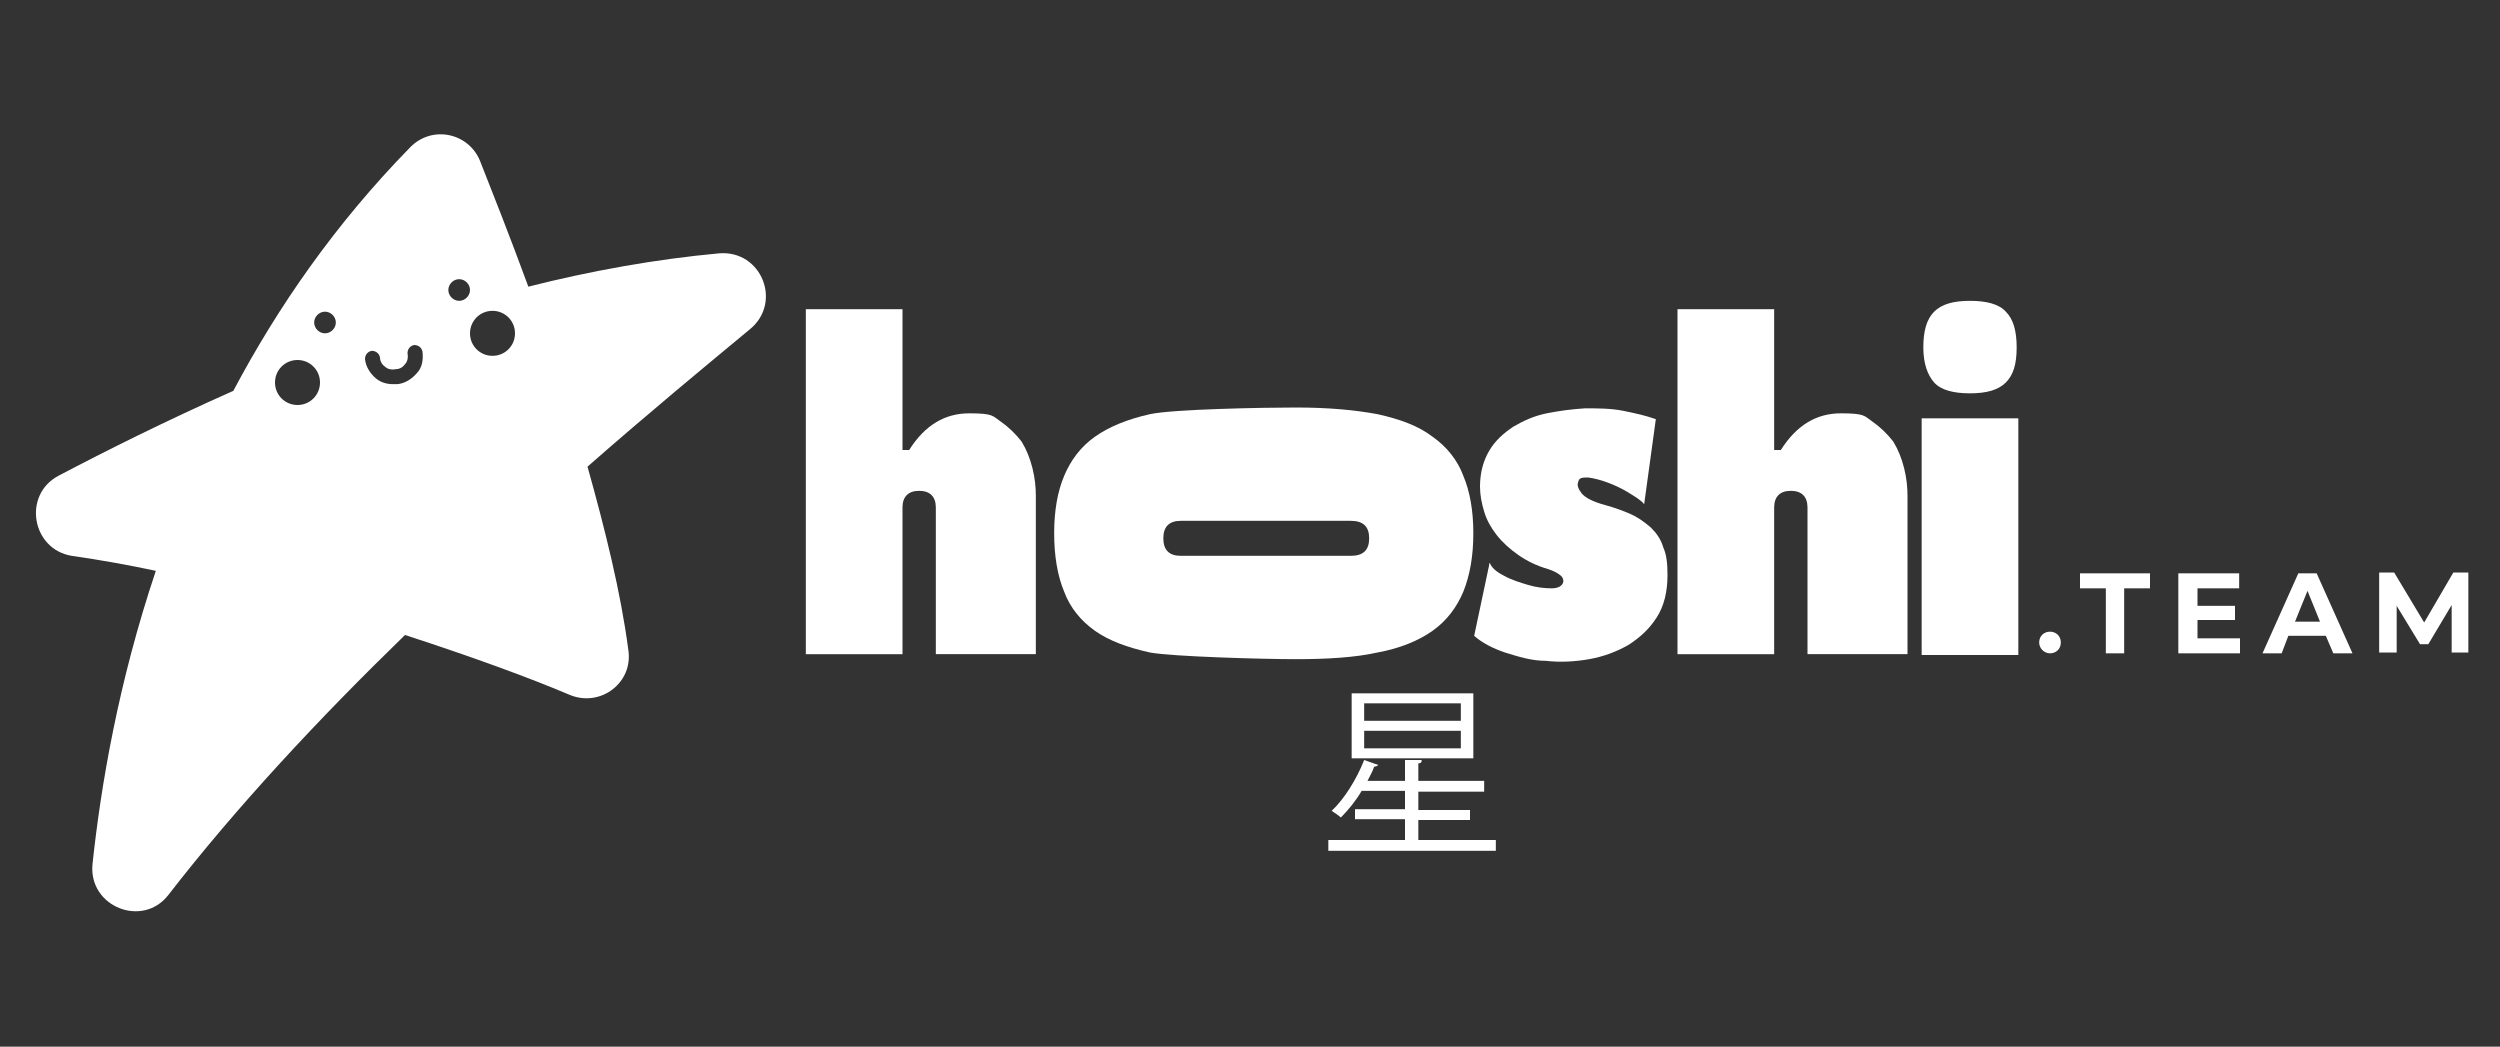
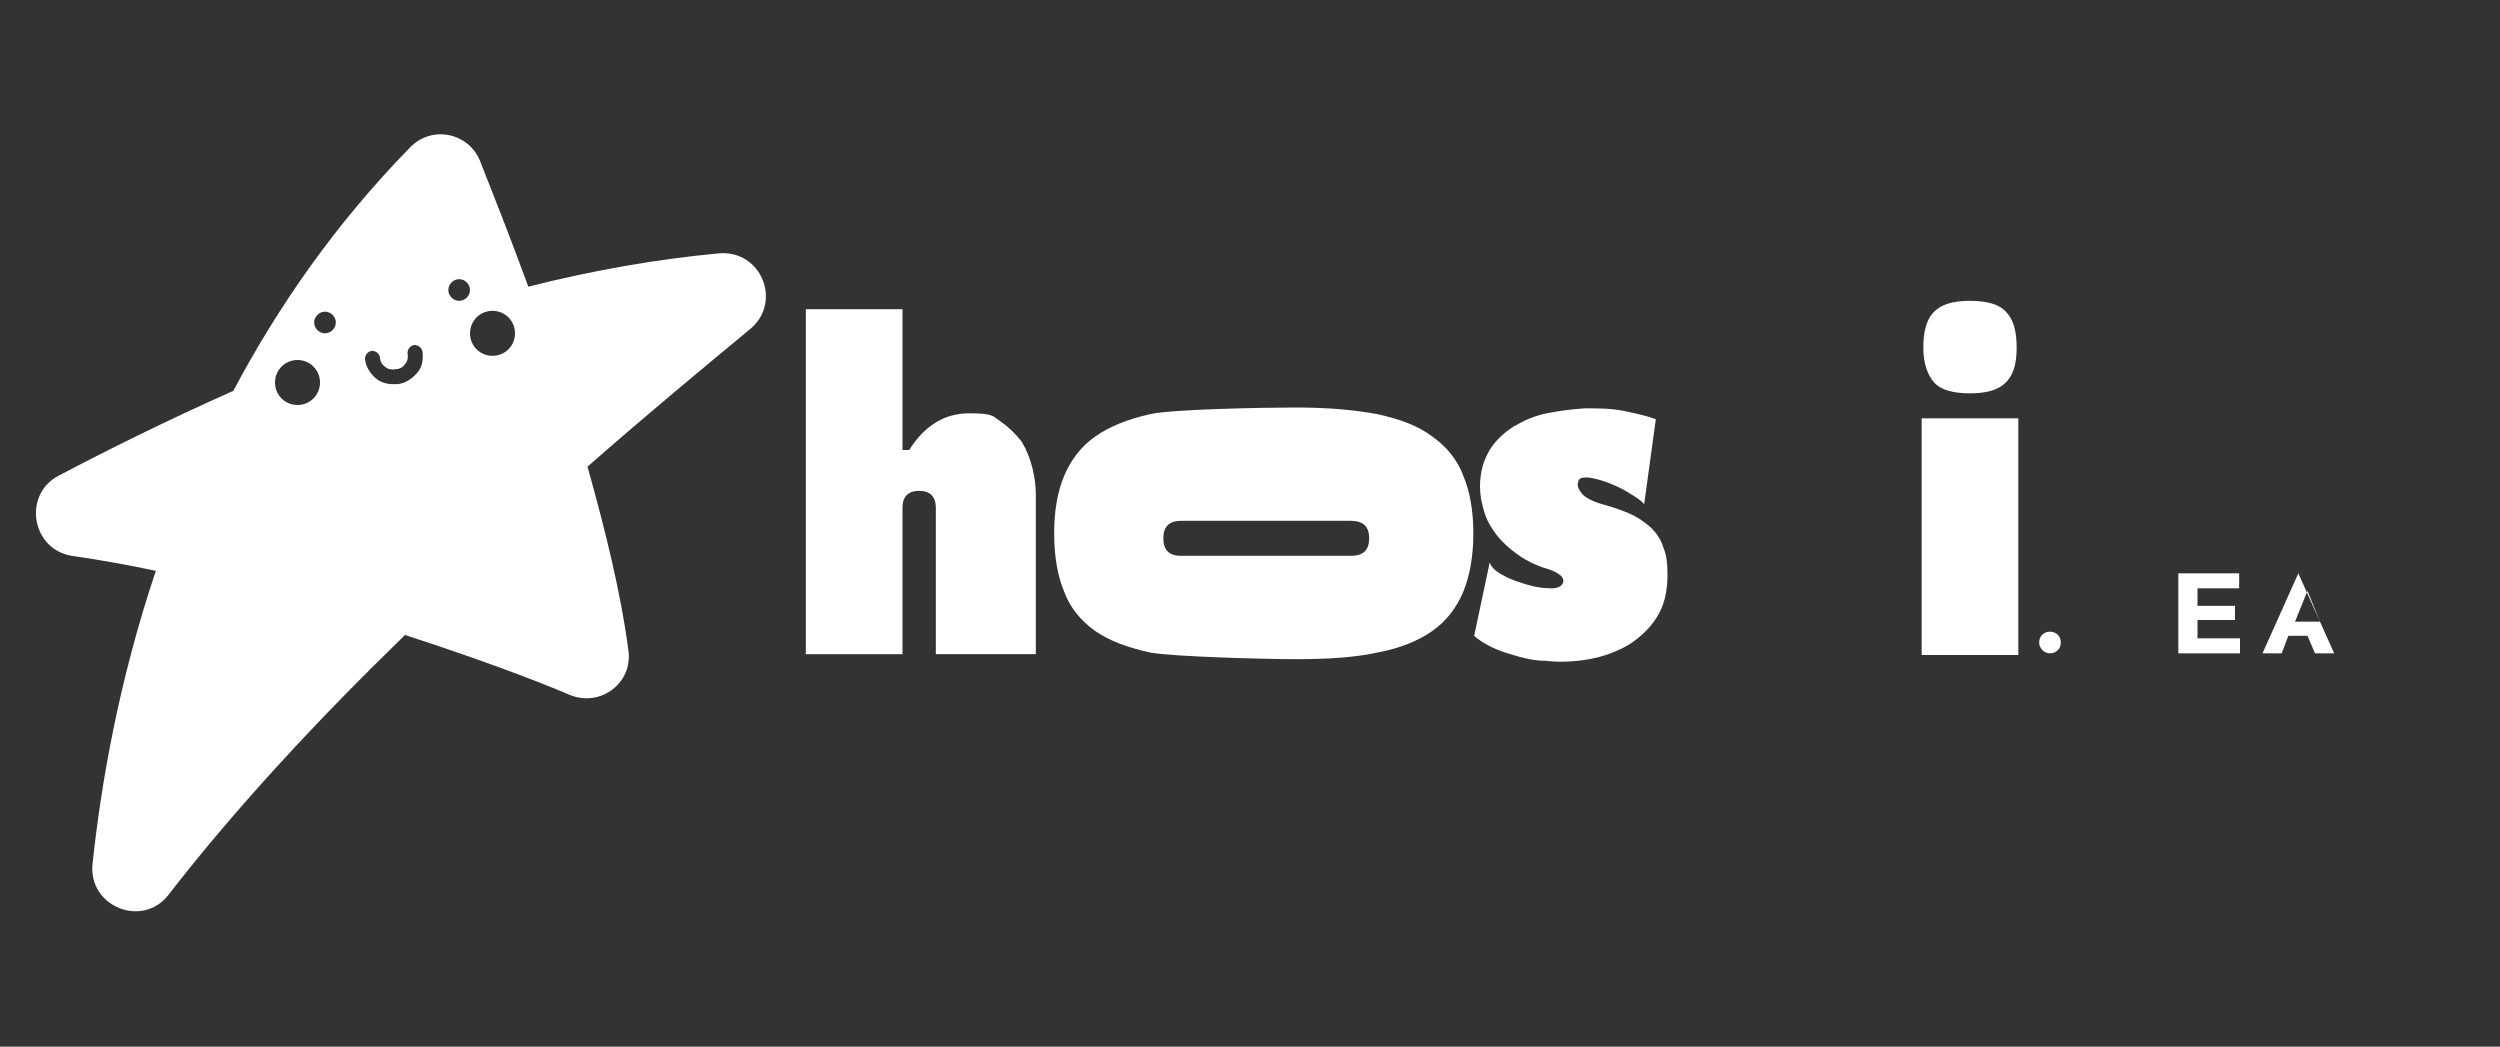
<svg xmlns="http://www.w3.org/2000/svg" id="Layer_1" viewBox="0 0 300 125.6">
  <rect x="0" y="0" width="300" height="125.6" fill="#333333" stroke="none" />
  <defs>
    <style>      .st0 {        fill: #fff;      }    </style>
  </defs>
  <g>
    <g>
      <path class="st0" d="M112.3,60.9c0-1.3-.7-2-2-2s-2,.7-2,2v17.6h-11.6v-41.4h11.6v16.9h.8c1.9-3,4.3-4.4,7.2-4.4s2.8.3,3.8,1,1.8,1.5,2.5,2.4c.6,1,1,2,1.3,3.2s.4,2.3.4,3.3v19h-12s0-17.6,0-17.6Z" />
      <path class="st0" d="M155.5,48.9c3.9,0,7.1.3,9.8.8,2.7.6,4.9,1.4,6.6,2.7,1.7,1.2,3,2.8,3.7,4.7.8,1.9,1.2,4.2,1.2,6.9s-.4,5-1.2,7c-.8,1.9-2,3.5-3.7,4.7s-3.9,2.1-6.6,2.6c-2.7.6-6,.8-9.8.8s-14.8-.3-17.5-.8c-2.7-.6-4.9-1.4-6.6-2.6s-3-2.8-3.7-4.7c-.8-1.9-1.2-4.3-1.2-7s.4-5,1.2-6.9c.8-1.9,2-3.5,3.7-4.7s3.9-2.1,6.6-2.7c2.7-.6,13.7-.8,17.5-.8ZM141.7,62.5c-1.4,0-2.1.7-2.1,2.1s.7,2.1,2.1,2.1h20.4c1.5,0,2.2-.7,2.2-2.1s-.7-2.1-2.2-2.1h-20.4Z" />
      <path class="st0" d="M178.8,67.6c.2.5.7,1,1.7,1.5.9.5,1.9.8,2.9,1.1,1,.3,2,.4,2.8.4s1.3-.3,1.4-.8c0-.2,0-.5-.4-.8s-.8-.5-1.4-.7c-1.4-.4-2.6-1-3.6-1.7s-1.9-1.5-2.6-2.4c-.7-.9-1.2-1.8-1.5-2.8s-.5-2-.5-3c0-1.7.4-3.1,1.1-4.3.7-1.2,1.7-2.1,2.9-2.9,1.2-.7,2.5-1.3,4-1.6s3-.5,4.6-.6c1.6,0,3.1,0,4.6.3s2.8.6,3.9,1l-1.4,10.2c-.4-.5-1.1-.9-1.9-1.4-.8-.5-1.7-.9-2.5-1.2s-1.6-.5-2.3-.6c-.7,0-1.1,0-1.2.5-.2.4,0,.9.4,1.4s1.3,1,2.8,1.4c1.1.3,2.2.7,3.1,1.1.9.4,1.7,1,2.4,1.6.7.7,1.2,1.4,1.5,2.4.4.9.5,2,.5,3.3,0,2-.4,3.7-1.3,5.1-.9,1.4-2,2.4-3.4,3.3-1.4.8-3,1.4-4.7,1.7s-3.5.4-5.2.2c-1.7,0-3.3-.5-4.9-1-1.5-.5-2.8-1.2-3.7-2l1.8-8.5v-.2Z" />
-       <path class="st0" d="M216.9,60.9c0-1.3-.7-2-2-2s-2,.7-2,2v17.6h-11.6v-41.4h11.6v16.9h.8c1.9-3,4.3-4.4,7.2-4.4s2.8.3,3.8,1,1.8,1.5,2.5,2.4c.6,1,1,2,1.3,3.2s.4,2.3.4,3.3v19h-12v-17.6Z" />
      <path class="st0" d="M242.2,78.6h-11.6v-28.4h11.6v28.4ZM230.8,41.7c0-2,.4-3.4,1.3-4.3.9-.9,2.3-1.3,4.3-1.3s3.5.4,4.3,1.3c.9.9,1.3,2.3,1.3,4.3s-.4,3.3-1.3,4.2c-.9.9-2.3,1.3-4.3,1.3s-3.5-.4-4.3-1.3-1.3-2.3-1.3-4.2Z" />
    </g>
-     <path class="st0" d="M170.2,100.8h9.3v1.3h-20.1v-1.3h9.2v-2.5h-6v-1.2h6v-2.2h-5.2c-.7,1.2-1.6,2.3-2.5,3.2-.2-.2-.8-.6-1.1-.8,1.5-1.4,3-3.8,3.9-6.1l1.7.6c0,0-.2.2-.5.2-.2.6-.5,1.1-.8,1.7h4.5v-2.5h2c0,.3-.1.4-.4.4v2.1h7.9v1.3h-7.9v2.2h6.2v1.2h-6.2v2.5h0ZM176.8,83.2v7.8h-14.6v-7.8h14.6ZM175.3,86.5v-2.1h-11.6v2.1h11.6ZM175.3,89.8v-2.1h-11.6v2.1h11.6Z" />
  </g>
  <path class="st0" d="M86.3,30.4c-7.6.7-15.4,2.1-22.9,4-2.2-6-4.3-11.3-5.8-15.1-1.4-3.4-5.8-4.3-8.4-1.6-9,9.2-15.9,19.2-21.2,29.2-8.1,3.6-15.3,7.2-21,10.2-4.3,2.3-3.2,8.8,1.6,9.6,3.5.5,6.8,1.1,10.1,1.8-4.5,13.4-6.6,25.8-7.6,35.2-.5,5.1,6,7.7,9.1,3.7,8.2-10.6,18.2-21.3,28.4-31.2,8.3,2.7,15.1,5.2,19.8,7.2,3.7,1.5,7.6-1.5,7-5.4-.9-6.9-2.8-14.5-4.9-22,7.4-6.5,14.2-12.1,19.5-16.5,3.9-3.2,1.4-9.5-3.7-9.1ZM35.7,48.6c-1.5,0-2.7-1.2-2.7-2.7s1.2-2.7,2.7-2.7,2.7,1.2,2.7,2.7-1.2,2.7-2.7,2.7ZM39,40c-.7,0-1.3-.6-1.3-1.3s.6-1.3,1.3-1.3,1.3.6,1.3,1.3-.6,1.3-1.3,1.3ZM50,44.8c-.6.7-1.4,1.2-2.3,1.3-.2,0-.3,0-.5,0-.8,0-1.5-.2-2.1-.7-.7-.6-1.2-1.4-1.3-2.3,0-.5.3-.9.8-1,.5,0,.9.3,1,.8,0,.5.3.9.6,1.1.3.3.8.4,1.3.3.5,0,.9-.3,1.1-.6.3-.3.4-.8.3-1.3,0-.5.3-.9.8-1,.5,0,.9.3,1,.8.1.9,0,1.9-.7,2.6ZM55.1,36.1c-.7,0-1.3-.6-1.3-1.3s.6-1.3,1.3-1.3,1.3.6,1.3,1.3-.6,1.3-1.3,1.3ZM59.1,42.7c-1.5,0-2.7-1.2-2.7-2.7s1.2-2.7,2.7-2.7,2.7,1.2,2.7,2.7-1.2,2.7-2.7,2.7Z" />
  <g>
    <path class="st0" d="M244.7,77.1c0-.8.6-1.3,1.3-1.3s1.3.5,1.3,1.3-.6,1.3-1.3,1.3-1.3-.6-1.3-1.3Z" />
-     <path class="st0" d="M252.7,70.6h-3.1v-1.8h8.4v1.8h-3.1v7.8h-2.2v-7.8Z" />
    <path class="st0" d="M268.8,76.6v1.8h-7.4v-9.6h7.3v1.8h-5v2.1h4.5v1.7h-4.5v2.2h5.2-.1Z" />
-     <path class="st0" d="M279.1,76.3h-4.5l-.8,2.1h-2.3l4.3-9.6h2.2l4.3,9.6h-2.3l-.9-2.1h0ZM278.4,74.6l-1.5-3.7-1.5,3.7h3Z" />
-     <path class="st0" d="M294.2,78.4v-5.8l-2.8,4.7h-1l-2.8-4.6v5.6h-2.1v-9.6h1.8l3.6,6,3.5-6h1.8v9.6h-2.1.1Z" />
+     <path class="st0" d="M279.1,76.3h-4.5l-.8,2.1h-2.3l4.3-9.6l4.3,9.6h-2.3l-.9-2.1h0ZM278.4,74.6l-1.5-3.7-1.5,3.7h3Z" />
  </g>
</svg>